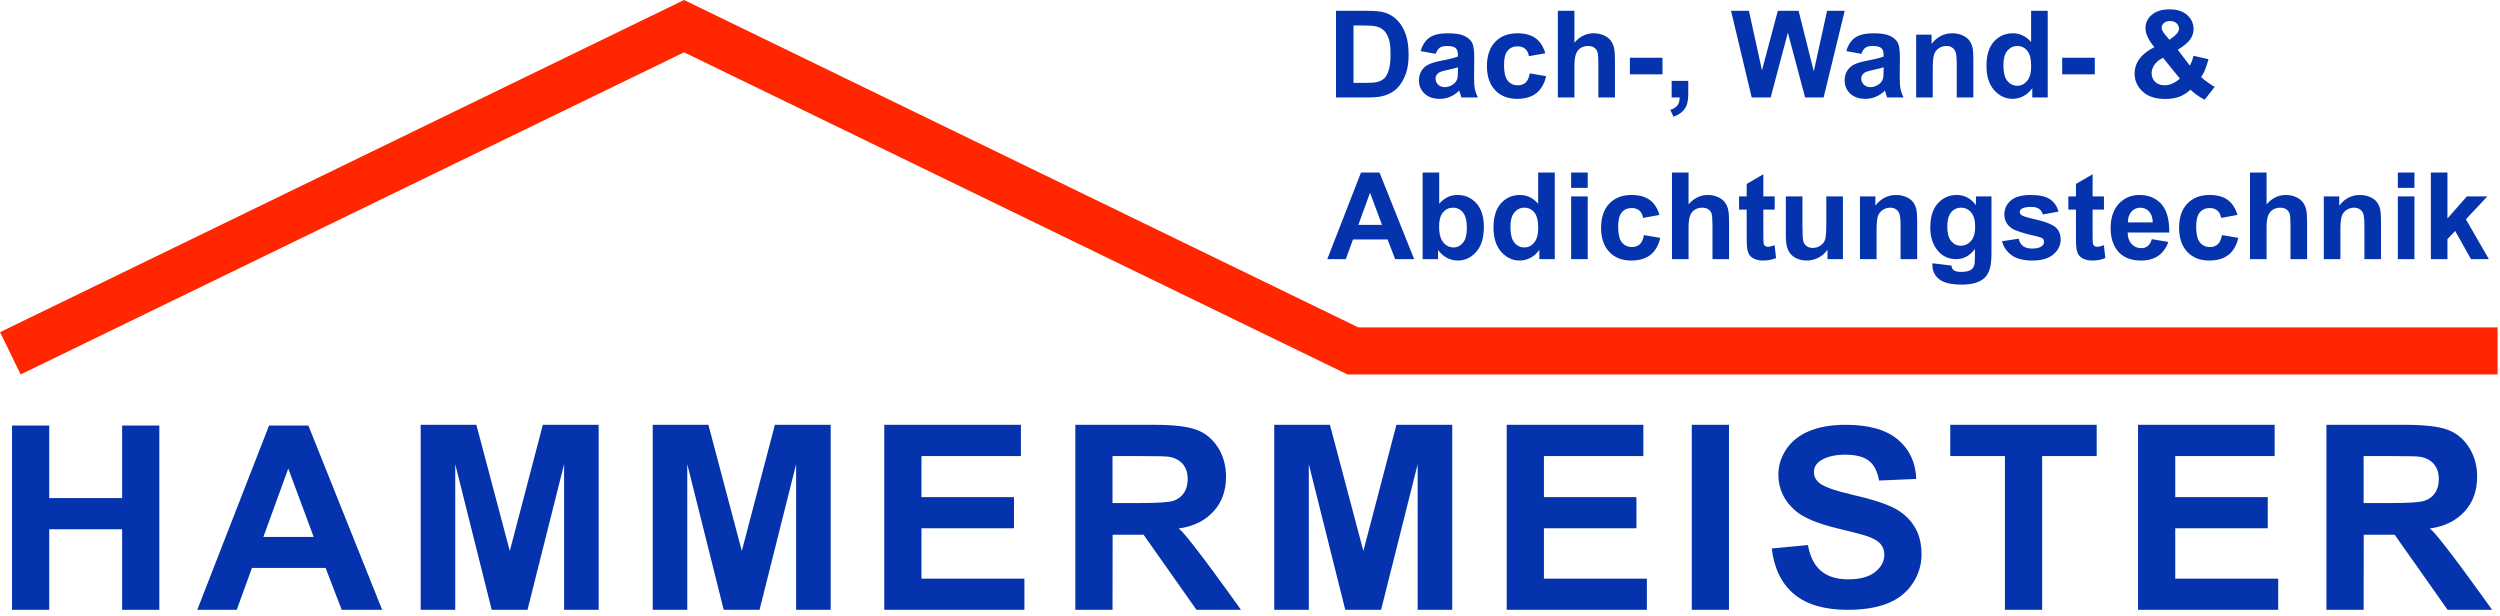
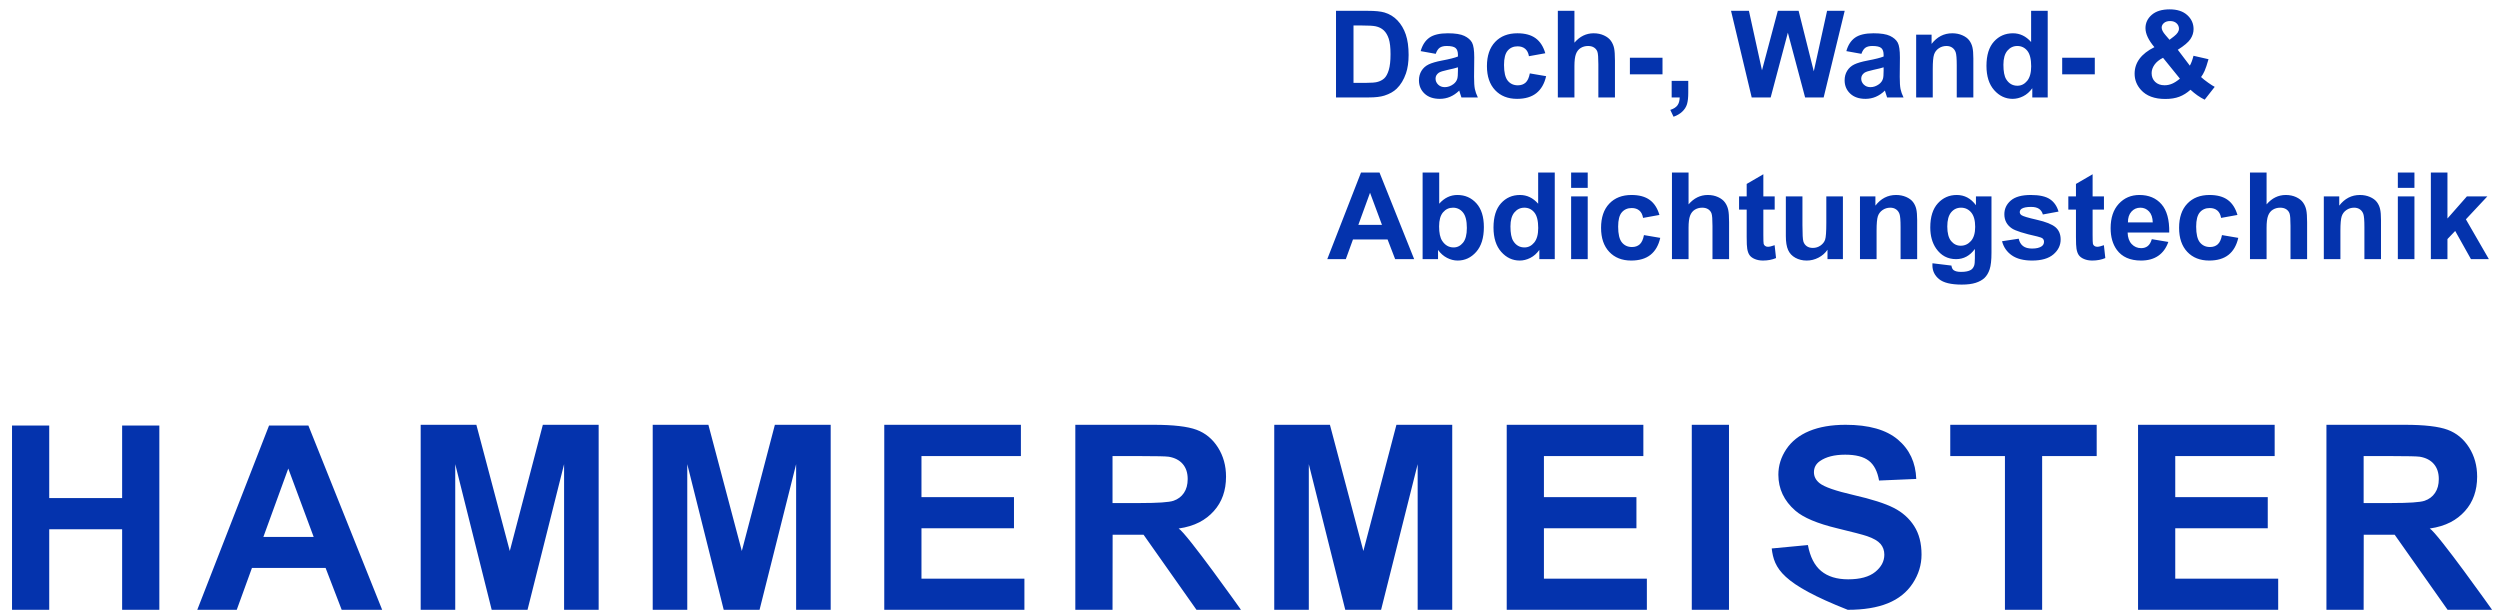
<svg xmlns="http://www.w3.org/2000/svg" width="100%" height="100%" viewBox="0 0 272 67" xml:space="preserve" style="fill-rule:evenodd;clip-rule:evenodd;stroke-linejoin:round;stroke-miterlimit:2;">
  <g transform="matrix(1,0,0,1,-0.325,0.193)">
-     <path d="M1.633,66.154L1.633,46.106L5.681,46.106L5.681,53.997L13.613,53.997L13.613,46.106L17.661,46.106L17.661,66.154L13.613,66.154L13.613,57.388L5.681,57.388L5.681,66.154L1.633,66.154ZM41.905,66.154L37.501,66.154L35.751,61.6L27.737,61.6L26.082,66.154L21.788,66.154L29.597,46.106L33.877,46.106L41.905,66.154ZM34.452,58.223L31.689,50.783L28.981,58.223L34.452,58.223ZM46.095,66.154L46.095,46.025L52.153,46.025L55.791,59.756L59.387,46.025L65.459,46.025L65.459,66.154L61.698,66.154L61.698,50.309L57.719,66.154L53.821,66.154L49.855,50.309L49.855,66.154L46.095,66.154ZM71.34,66.154L71.34,46.025L77.398,46.025L81.035,59.756L84.632,46.025L90.704,46.025L90.704,66.154L86.943,66.154L86.943,50.309L82.964,66.154L79.066,66.154L75.1,50.309L75.1,66.154L71.34,66.154ZM96.533,66.154L96.533,46.025L111.399,46.025L111.399,49.43L100.581,49.43L100.581,53.893L110.646,53.893L110.646,57.284L100.581,57.284L100.581,62.763L111.781,62.763L111.781,66.154L96.533,66.154ZM117.32,66.154L117.32,46.025L125.84,46.025C127.982,46.025 129.539,46.206 130.51,46.567C131.481,46.929 132.258,47.572 132.842,48.496C133.425,49.421 133.717,50.478 133.717,51.668C133.717,53.179 133.275,54.426 132.39,55.41C131.506,56.394 130.322,57.054 128.562,57.31C129.438,57.823 135.344,66.154 135.344,66.154L130.503,66.154L124.748,57.989L121.379,57.989L121.368,66.154L117.32,66.154ZM121.368,54.538L124.363,54.538C126.305,54.538 127.517,54.456 128.001,54.291C128.484,54.126 128.862,53.842 129.136,53.439C129.409,53.037 129.546,52.533 129.546,51.929C129.546,51.252 129.366,50.705 129.006,50.288C128.646,49.872 128.137,49.609 127.481,49.499C127.153,49.453 126.168,49.43 124.527,49.43L121.368,49.43L121.368,54.538ZM138.963,66.154L138.963,46.025L145.021,46.025L148.659,59.756L152.256,46.025L158.328,46.025L158.328,66.154L154.567,66.154L154.567,50.309L150.587,66.154L146.69,66.154L142.724,50.309L142.724,66.154L138.963,66.154ZM164.256,66.154L164.256,46.025L179.122,46.025L179.122,49.43L168.304,49.43L168.304,53.893L178.369,53.893L178.369,57.284L168.304,57.284L168.304,62.763L179.504,62.763L179.504,66.154L164.256,66.154ZM184.391,66.154L184.391,46.025L188.439,46.025L188.439,66.154L184.391,66.154ZM193.087,59.48L197.025,59.108C197.262,60.391 197.743,61.333 198.468,61.935C199.193,62.536 200.171,62.837 201.401,62.837C202.705,62.837 203.687,62.569 204.348,62.034C205.009,61.499 205.34,60.873 205.34,60.157C205.34,59.697 205.201,59.305 204.923,58.982C204.645,58.659 204.159,58.379 203.466,58.14C202.992,57.98 201.912,57.697 200.225,57.29C198.055,56.769 196.533,56.127 195.658,55.366C194.427,54.296 193.811,52.991 193.811,51.452C193.811,50.461 194.101,49.534 194.68,48.672C195.259,47.809 196.093,47.153 197.182,46.701C198.272,46.25 199.587,46.025 201.128,46.025C203.644,46.025 205.538,46.56 206.81,47.63C208.082,48.701 208.75,50.129 208.814,51.916L204.766,52.089C204.592,51.089 204.221,50.37 203.651,49.933C203.081,49.495 202.226,49.276 201.087,49.276C199.911,49.276 198.99,49.51 198.324,49.979C197.896,50.28 197.682,50.682 197.682,51.187C197.682,51.647 197.882,52.04 198.283,52.367C198.794,52.783 200.034,53.217 202.003,53.668C203.972,54.119 205.429,54.586 206.372,55.068C207.316,55.55 208.055,56.209 208.588,57.045C209.121,57.881 209.388,58.914 209.388,60.143C209.388,61.258 209.069,62.302 208.431,63.275C207.792,64.248 206.89,64.971 205.723,65.444C204.556,65.918 203.102,66.154 201.36,66.154C198.826,66.154 196.879,65.586 195.521,64.449C194.162,63.313 193.351,61.656 193.087,59.48ZM218.462,66.154L218.462,49.43L212.513,49.43L212.513,46.025L228.445,46.025L228.445,49.43L222.51,49.43L222.51,66.154L218.462,66.154ZM232.944,66.154L232.944,46.025L247.809,46.025L247.809,49.43L236.992,49.43L236.992,53.893L247.057,53.893L247.057,57.284L236.992,57.284L236.992,62.763L248.192,62.763L248.192,66.154L232.944,66.154ZM253.441,66.154L253.441,46.025L261.96,46.025C264.103,46.025 265.66,46.206 266.631,46.567C267.602,46.929 268.379,47.572 268.962,48.496C269.546,49.421 269.838,50.478 269.838,51.668C269.838,53.179 269.395,54.426 268.511,55.41C267.627,56.394 266.443,57.054 264.683,57.31C265.558,57.823 271.465,66.154 271.465,66.154L266.624,66.154L260.869,57.989L257.499,57.989L257.489,66.154L253.441,66.154ZM257.489,54.538L260.483,54.538C262.425,54.538 263.638,54.456 264.121,54.291C264.604,54.126 264.983,53.842 265.256,53.439C265.53,53.037 265.667,52.533 265.667,51.929C265.667,51.252 265.486,50.705 265.126,50.288C264.766,49.872 264.258,49.609 263.602,49.499C263.273,49.453 262.289,49.43 260.648,49.43L257.489,49.43L257.489,54.538Z" style="fill:rgb(4,51,173);fill-rule:nonzero;" />
+     <path d="M1.633,66.154L1.633,46.106L5.681,46.106L5.681,53.997L13.613,53.997L13.613,46.106L17.661,46.106L17.661,66.154L13.613,66.154L13.613,57.388L5.681,57.388L5.681,66.154L1.633,66.154ZM41.905,66.154L37.501,66.154L35.751,61.6L27.737,61.6L26.082,66.154L21.788,66.154L29.597,46.106L33.877,46.106L41.905,66.154ZM34.452,58.223L31.689,50.783L28.981,58.223L34.452,58.223ZM46.095,66.154L46.095,46.025L52.153,46.025L55.791,59.756L59.387,46.025L65.459,46.025L65.459,66.154L61.698,66.154L61.698,50.309L57.719,66.154L53.821,66.154L49.855,50.309L49.855,66.154L46.095,66.154ZM71.34,66.154L71.34,46.025L77.398,46.025L81.035,59.756L84.632,46.025L90.704,46.025L90.704,66.154L86.943,66.154L86.943,50.309L82.964,66.154L79.066,66.154L75.1,50.309L75.1,66.154L71.34,66.154ZM96.533,66.154L96.533,46.025L111.399,46.025L111.399,49.43L100.581,49.43L100.581,53.893L110.646,53.893L110.646,57.284L100.581,57.284L100.581,62.763L111.781,62.763L111.781,66.154L96.533,66.154ZM117.32,66.154L117.32,46.025L125.84,46.025C127.982,46.025 129.539,46.206 130.51,46.567C131.481,46.929 132.258,47.572 132.842,48.496C133.425,49.421 133.717,50.478 133.717,51.668C133.717,53.179 133.275,54.426 132.39,55.41C131.506,56.394 130.322,57.054 128.562,57.31C129.438,57.823 135.344,66.154 135.344,66.154L130.503,66.154L124.748,57.989L121.379,57.989L121.368,66.154L117.32,66.154ZM121.368,54.538L124.363,54.538C126.305,54.538 127.517,54.456 128.001,54.291C128.484,54.126 128.862,53.842 129.136,53.439C129.409,53.037 129.546,52.533 129.546,51.929C129.546,51.252 129.366,50.705 129.006,50.288C128.646,49.872 128.137,49.609 127.481,49.499C127.153,49.453 126.168,49.43 124.527,49.43L121.368,49.43L121.368,54.538ZM138.963,66.154L138.963,46.025L145.021,46.025L148.659,59.756L152.256,46.025L158.328,46.025L158.328,66.154L154.567,66.154L154.567,50.309L150.587,66.154L146.69,66.154L142.724,50.309L142.724,66.154L138.963,66.154ZM164.256,66.154L164.256,46.025L179.122,46.025L179.122,49.43L168.304,49.43L168.304,53.893L178.369,53.893L178.369,57.284L168.304,57.284L168.304,62.763L179.504,62.763L179.504,66.154L164.256,66.154ZM184.391,66.154L184.391,46.025L188.439,46.025L188.439,66.154L184.391,66.154ZM193.087,59.48L197.025,59.108C197.262,60.391 197.743,61.333 198.468,61.935C199.193,62.536 200.171,62.837 201.401,62.837C202.705,62.837 203.687,62.569 204.348,62.034C205.009,61.499 205.34,60.873 205.34,60.157C205.34,59.697 205.201,59.305 204.923,58.982C204.645,58.659 204.159,58.379 203.466,58.14C202.992,57.98 201.912,57.697 200.225,57.29C198.055,56.769 196.533,56.127 195.658,55.366C194.427,54.296 193.811,52.991 193.811,51.452C193.811,50.461 194.101,49.534 194.68,48.672C195.259,47.809 196.093,47.153 197.182,46.701C198.272,46.25 199.587,46.025 201.128,46.025C203.644,46.025 205.538,46.56 206.81,47.63C208.082,48.701 208.75,50.129 208.814,51.916L204.766,52.089C204.592,51.089 204.221,50.37 203.651,49.933C203.081,49.495 202.226,49.276 201.087,49.276C199.911,49.276 198.99,49.51 198.324,49.979C197.896,50.28 197.682,50.682 197.682,51.187C197.682,51.647 197.882,52.04 198.283,52.367C198.794,52.783 200.034,53.217 202.003,53.668C203.972,54.119 205.429,54.586 206.372,55.068C207.316,55.55 208.055,56.209 208.588,57.045C209.121,57.881 209.388,58.914 209.388,60.143C209.388,61.258 209.069,62.302 208.431,63.275C207.792,64.248 206.89,64.971 205.723,65.444C204.556,65.918 203.102,66.154 201.36,66.154C194.162,63.313 193.351,61.656 193.087,59.48ZM218.462,66.154L218.462,49.43L212.513,49.43L212.513,46.025L228.445,46.025L228.445,49.43L222.51,49.43L222.51,66.154L218.462,66.154ZM232.944,66.154L232.944,46.025L247.809,46.025L247.809,49.43L236.992,49.43L236.992,53.893L247.057,53.893L247.057,57.284L236.992,57.284L236.992,62.763L248.192,62.763L248.192,66.154L232.944,66.154ZM253.441,66.154L253.441,46.025L261.96,46.025C264.103,46.025 265.66,46.206 266.631,46.567C267.602,46.929 268.379,47.572 268.962,48.496C269.546,49.421 269.838,50.478 269.838,51.668C269.838,53.179 269.395,54.426 268.511,55.41C267.627,56.394 266.443,57.054 264.683,57.31C265.558,57.823 271.465,66.154 271.465,66.154L266.624,66.154L260.869,57.989L257.499,57.989L257.489,66.154L253.441,66.154ZM257.489,54.538L260.483,54.538C262.425,54.538 263.638,54.456 264.121,54.291C264.604,54.126 264.983,53.842 265.256,53.439C265.53,53.037 265.667,52.533 265.667,51.929C265.667,51.252 265.486,50.705 265.126,50.288C264.766,49.872 264.258,49.609 263.602,49.499C263.273,49.453 262.289,49.43 260.648,49.43L257.489,49.43L257.489,54.538Z" style="fill:rgb(4,51,173);fill-rule:nonzero;" />
    <path d="M145.683,0.985L149.16,0.985C149.944,0.985 150.542,1.045 150.953,1.165C151.506,1.328 151.98,1.617 152.374,2.033C152.768,2.449 153.068,2.957 153.274,3.559C153.479,4.161 153.582,4.904 153.582,5.786C153.582,6.562 153.486,7.23 153.293,7.792C153.057,8.477 152.721,9.032 152.284,9.456C151.954,9.778 151.508,10.028 150.947,10.208C150.527,10.341 149.966,10.408 149.263,10.408L145.683,10.408L145.683,0.985ZM147.586,2.579L147.586,8.82L149.006,8.82C149.537,8.82 149.921,8.79 150.157,8.73C150.465,8.653 150.721,8.522 150.925,8.338C151.128,8.154 151.294,7.851 151.423,7.429C151.551,7.007 151.615,6.431 151.615,5.703C151.615,4.975 151.551,4.415 151.423,4.025C151.294,3.636 151.114,3.331 150.883,3.113C150.651,2.894 150.358,2.746 150.002,2.669C149.737,2.609 149.216,2.579 148.441,2.579L147.586,2.579ZM156.532,5.664L154.893,5.369C155.078,4.709 155.395,4.22 155.844,3.903C156.294,3.586 156.963,3.428 157.85,3.428C158.655,3.428 159.255,3.523 159.649,3.714C160.043,3.904 160.321,4.146 160.482,4.44C160.642,4.733 160.723,5.272 160.723,6.056L160.703,8.164C160.703,8.764 160.732,9.207 160.79,9.492C160.848,9.777 160.956,10.082 161.115,10.408L159.328,10.408C159.281,10.288 159.223,10.11 159.154,9.874C159.124,9.767 159.103,9.696 159.09,9.662C158.782,9.962 158.452,10.187 158.1,10.337C157.749,10.487 157.374,10.562 156.976,10.562C156.273,10.562 155.719,10.371 155.314,9.99C154.909,9.608 154.707,9.126 154.707,8.544C154.707,8.158 154.799,7.814 154.983,7.512C155.168,7.21 155.426,6.979 155.758,6.818C156.09,6.657 156.569,6.517 157.194,6.397C158.038,6.238 158.623,6.091 158.949,5.954L158.949,5.774C158.949,5.427 158.863,5.179 158.692,5.031C158.52,4.883 158.197,4.81 157.721,4.81C157.4,4.81 157.149,4.873 156.969,4.999C156.789,5.126 156.644,5.347 156.532,5.664ZM158.949,7.13C158.717,7.207 158.351,7.299 157.85,7.406C157.348,7.513 157.021,7.618 156.866,7.721C156.631,7.888 156.513,8.1 156.513,8.357C156.513,8.61 156.607,8.829 156.796,9.013C156.984,9.197 157.224,9.289 157.516,9.289C157.841,9.289 158.152,9.182 158.447,8.968C158.666,8.805 158.809,8.606 158.878,8.37C158.925,8.216 158.949,7.922 158.949,7.49L158.949,7.13ZM168.454,5.6L166.674,5.921C166.614,5.566 166.478,5.298 166.266,5.118C166.054,4.938 165.779,4.848 165.44,4.848C164.99,4.848 164.631,5.003 164.364,5.314C164.096,5.625 163.962,6.144 163.962,6.873C163.962,7.682 164.098,8.254 164.37,8.589C164.642,8.923 165.007,9.09 165.466,9.09C165.809,9.09 166.089,8.992 166.308,8.798C166.526,8.603 166.68,8.267 166.77,7.792L168.544,8.094C168.36,8.908 168.007,9.523 167.484,9.938C166.961,10.354 166.261,10.562 165.382,10.562C164.384,10.562 163.588,10.247 162.995,9.617C162.401,8.987 162.104,8.115 162.104,7.001C162.104,5.874 162.402,4.997 162.998,4.369C163.593,3.742 164.399,3.428 165.414,3.428C166.246,3.428 166.907,3.607 167.397,3.964C167.888,4.322 168.24,4.867 168.454,5.6ZM171.623,0.985L171.623,4.45C172.206,3.768 172.902,3.428 173.712,3.428C174.127,3.428 174.502,3.505 174.836,3.659C175.171,3.813 175.422,4.01 175.592,4.25C175.761,4.49 175.877,4.756 175.939,5.047C176.001,5.339 176.032,5.791 176.032,6.403L176.032,10.408L174.226,10.408L174.226,6.802C174.226,6.086 174.192,5.632 174.123,5.439C174.054,5.247 173.933,5.093 173.76,4.98C173.586,4.866 173.369,4.81 173.108,4.81C172.808,4.81 172.54,4.882 172.304,5.028C172.069,5.174 171.896,5.393 171.787,5.687C171.678,5.98 171.623,6.414 171.623,6.988L171.623,10.408L169.817,10.408L169.817,0.985L171.623,0.985ZM177.658,7.895L177.658,6.089L181.206,6.089L181.206,7.895L177.658,7.895ZM182.202,8.602L184.008,8.602L184.008,9.893C184.008,10.416 183.963,10.828 183.873,11.131C183.783,11.433 183.613,11.704 183.362,11.944C183.111,12.184 182.793,12.372 182.407,12.509L182.054,11.764C182.418,11.644 182.677,11.479 182.832,11.269C182.986,11.059 183.067,10.772 183.076,10.408L182.202,10.408L182.202,8.602ZM190.91,10.408L188.661,0.985L190.608,0.985L192.029,7.457L193.751,0.985L196.014,0.985L197.665,7.567L199.111,0.985L201.027,0.985L198.739,10.408L196.721,10.408L194.844,3.363L192.974,10.408L190.91,10.408ZM202.846,5.664L201.207,5.369C201.391,4.709 201.708,4.22 202.158,3.903C202.608,3.586 203.276,3.428 204.163,3.428C204.969,3.428 205.568,3.523 205.963,3.714C206.357,3.904 206.634,4.146 206.795,4.44C206.956,4.733 207.036,5.272 207.036,6.056L207.017,8.164C207.017,8.764 207.046,9.207 207.103,9.492C207.161,9.777 207.269,10.082 207.428,10.408L205.641,10.408C205.594,10.288 205.536,10.11 205.468,9.874C205.438,9.767 205.416,9.696 205.403,9.662C205.095,9.962 204.765,10.187 204.414,10.337C204.062,10.487 203.687,10.562 203.289,10.562C202.586,10.562 202.032,10.371 201.628,9.99C201.223,9.608 201.02,9.126 201.02,8.544C201.02,8.158 201.112,7.814 201.297,7.512C201.481,7.21 201.739,6.979 202.071,6.818C202.403,6.657 202.882,6.517 203.507,6.397C204.352,6.238 204.936,6.091 205.262,5.954L205.262,5.774C205.262,5.427 205.176,5.179 205.005,5.031C204.834,4.883 204.51,4.81 204.035,4.81C203.713,4.81 203.463,4.873 203.283,4.999C203.103,5.126 202.957,5.347 202.846,5.664ZM205.262,7.13C205.031,7.207 204.664,7.299 204.163,7.406C203.662,7.513 203.334,7.618 203.18,7.721C202.944,7.888 202.826,8.1 202.826,8.357C202.826,8.61 202.92,8.829 203.109,9.013C203.298,9.197 203.537,9.289 203.829,9.289C204.154,9.289 204.465,9.182 204.761,8.968C204.979,8.805 205.123,8.606 205.191,8.37C205.239,8.216 205.262,7.922 205.262,7.49L205.262,7.13ZM215.025,10.408L213.219,10.408L213.219,6.924C213.219,6.187 213.18,5.71 213.103,5.494C213.026,5.278 212.901,5.109 212.727,4.989C212.554,4.87 212.345,4.81 212.1,4.81C211.788,4.81 211.507,4.895 211.259,5.067C211.01,5.238 210.84,5.465 210.748,5.748C210.655,6.031 210.609,6.553 210.609,7.316L210.609,10.408L208.803,10.408L208.803,3.582L210.481,3.582L210.481,4.585C211.076,3.813 211.826,3.428 212.73,3.428C213.129,3.428 213.493,3.499 213.823,3.643C214.153,3.787 214.402,3.97 214.572,4.193C214.741,4.415 214.859,4.668 214.925,4.951C214.992,5.234 215.025,5.639 215.025,6.166L215.025,10.408ZM223.116,10.408L221.439,10.408L221.439,9.405C221.16,9.795 220.832,10.085 220.452,10.276C220.073,10.466 219.691,10.562 219.305,10.562C218.521,10.562 217.849,10.246 217.29,9.614C216.731,8.982 216.452,8.1 216.452,6.969C216.452,5.812 216.724,4.933 217.268,4.331C217.812,3.729 218.5,3.428 219.331,3.428C220.094,3.428 220.753,3.745 221.31,4.379L221.31,0.985L223.116,0.985L223.116,10.408ZM218.296,6.847C218.296,7.575 218.397,8.102 218.598,8.428C218.89,8.899 219.297,9.135 219.819,9.135C220.235,9.135 220.588,8.958 220.88,8.605C221.171,8.251 221.317,7.723 221.317,7.02C221.317,6.236 221.175,5.672 220.893,5.327C220.61,4.982 220.248,4.81 219.806,4.81C219.378,4.81 219.019,4.98 218.73,5.32C218.441,5.661 218.296,6.17 218.296,6.847ZM224.691,7.895L224.691,6.089L228.239,6.089L228.239,7.895L224.691,7.895ZM241.286,9.257L240.193,10.652C239.658,10.39 239.143,10.03 238.651,9.572C238.269,9.915 237.864,10.168 237.436,10.33C237.007,10.493 236.498,10.575 235.906,10.575C234.732,10.575 233.85,10.245 233.258,9.585C232.8,9.075 232.571,8.488 232.571,7.824C232.571,7.22 232.751,6.677 233.11,6.195C233.47,5.713 234.008,5.294 234.724,4.938C234.402,4.557 234.16,4.194 233.997,3.849C233.835,3.504 233.753,3.177 233.753,2.869C233.753,2.299 233.981,1.816 234.438,1.419C234.894,1.023 235.544,0.825 236.388,0.825C237.202,0.825 237.839,1.033 238.297,1.448C238.756,1.864 238.985,2.372 238.985,2.971C238.985,3.353 238.871,3.715 238.644,4.058C238.417,4.4 237.959,4.788 237.269,5.221L238.58,6.95C238.734,6.676 238.867,6.318 238.978,5.876L240.611,6.249C240.448,6.828 240.307,7.251 240.187,7.519C240.067,7.786 239.938,8.01 239.801,8.19C240.002,8.379 240.263,8.585 240.582,8.81C240.901,9.035 241.136,9.184 241.286,9.257ZM236.369,4.135L236.857,3.762C237.217,3.483 237.397,3.207 237.397,2.933C237.397,2.701 237.311,2.504 237.137,2.342C236.964,2.179 236.729,2.097 236.433,2.097C236.146,2.097 235.921,2.169 235.758,2.313C235.596,2.456 235.514,2.622 235.514,2.811C235.514,3.034 235.651,3.303 235.926,3.621L236.369,4.135ZM235.662,6.095C235.246,6.305 234.936,6.558 234.73,6.853C234.524,7.149 234.422,7.451 234.422,7.76C234.422,8.149 234.549,8.468 234.804,8.714C235.059,8.96 235.401,9.084 235.829,9.084C236.112,9.084 236.384,9.028 236.645,8.916C236.907,8.805 237.192,8.621 237.5,8.364L235.662,6.095ZM154.186,28.001L152.117,28.001L151.294,25.861L147.528,25.861L146.75,28.001L144.732,28.001L148.402,18.579L150.414,18.579L154.186,28.001ZM150.684,24.273L149.385,20.777L148.113,24.273L150.684,24.273ZM155.105,28.001L155.105,18.579L156.911,18.579L156.911,21.972C157.468,21.338 158.128,21.021 158.891,21.021C159.722,21.021 160.41,21.322 160.954,21.924C161.498,22.526 161.77,23.39 161.77,24.517C161.77,25.683 161.493,26.58 160.938,27.21C160.383,27.84 159.709,28.155 158.917,28.155C158.527,28.155 158.142,28.057 157.763,27.863C157.384,27.668 157.057,27.379 156.783,26.998L156.783,28.001L155.105,28.001ZM156.899,24.44C156.899,25.147 157.01,25.67 157.233,26.008C157.546,26.488 157.961,26.728 158.48,26.728C158.878,26.728 159.218,26.558 159.498,26.217C159.779,25.877 159.919,25.34 159.919,24.607C159.919,23.827 159.778,23.265 159.495,22.92C159.212,22.575 158.85,22.403 158.409,22.403C157.976,22.403 157.616,22.571 157.329,22.907C157.042,23.244 156.899,23.755 156.899,24.44ZM169.483,28.001L167.805,28.001L167.805,26.998C167.527,27.388 167.198,27.678 166.819,27.869C166.439,28.06 166.057,28.155 165.671,28.155C164.887,28.155 164.216,27.839 163.657,27.207C163.097,26.575 162.818,25.693 162.818,24.562C162.818,23.405 163.09,22.526 163.634,21.924C164.178,21.322 164.866,21.021 165.697,21.021C166.46,21.021 167.12,21.338 167.677,21.972L167.677,18.579L169.483,18.579L169.483,28.001ZM164.662,24.44C164.662,25.169 164.763,25.696 164.964,26.021C165.256,26.492 165.663,26.728 166.186,26.728C166.601,26.728 166.955,26.551 167.246,26.198C167.537,25.844 167.683,25.316 167.683,24.614C167.683,23.83 167.542,23.265 167.259,22.92C166.976,22.575 166.614,22.403 166.173,22.403C165.744,22.403 165.385,22.573 165.096,22.914C164.807,23.254 164.662,23.763 164.662,24.44ZM171.263,20.25L171.263,18.579L173.069,18.579L173.069,20.25L171.263,20.25ZM171.263,28.001L171.263,21.175L173.069,21.175L173.069,28.001L171.263,28.001ZM180.871,23.193L179.091,23.515C179.031,23.159 178.895,22.891 178.683,22.711C178.471,22.531 178.196,22.441 177.857,22.441C177.407,22.441 177.048,22.597 176.781,22.907C176.513,23.218 176.379,23.737 176.379,24.466C176.379,25.276 176.515,25.848 176.787,26.182C177.059,26.516 177.424,26.683 177.883,26.683C178.226,26.683 178.506,26.586 178.725,26.391C178.943,26.196 179.098,25.861 179.188,25.385L180.961,25.687C180.777,26.501 180.424,27.116 179.901,27.532C179.378,27.947 178.678,28.155 177.799,28.155C176.801,28.155 176.005,27.84 175.412,27.21C174.818,26.58 174.521,25.708 174.521,24.594C174.521,23.468 174.819,22.59 175.415,21.963C176.01,21.335 176.816,21.021 177.831,21.021C178.663,21.021 179.324,21.2 179.814,21.558C180.305,21.915 180.657,22.461 180.871,23.193ZM184.04,18.579L184.04,22.043C184.623,21.362 185.319,21.021 186.129,21.021C186.544,21.021 186.919,21.098 187.253,21.252C187.588,21.407 187.839,21.604 188.009,21.844C188.178,22.084 188.294,22.349 188.356,22.641C188.418,22.932 188.449,23.384 188.449,23.997L188.449,28.001L186.643,28.001L186.643,24.395C186.643,23.68 186.609,23.225 186.54,23.033C186.472,22.84 186.35,22.687 186.177,22.573C186.003,22.46 185.786,22.403 185.525,22.403C185.225,22.403 184.957,22.476 184.721,22.621C184.486,22.767 184.313,22.987 184.204,23.28C184.095,23.574 184.04,24.007 184.04,24.582L184.04,28.001L182.234,28.001L182.234,18.579L184.04,18.579ZM193.411,21.175L193.411,22.615L192.177,22.615L192.177,25.366C192.177,25.923 192.188,26.247 192.212,26.339C192.236,26.431 192.289,26.507 192.373,26.567C192.456,26.627 192.558,26.657 192.678,26.657C192.845,26.657 193.087,26.6 193.404,26.484L193.558,27.885C193.139,28.065 192.663,28.155 192.132,28.155C191.806,28.155 191.512,28.1 191.251,27.991C190.99,27.882 190.798,27.74 190.676,27.567C190.554,27.393 190.469,27.159 190.422,26.863C190.383,26.653 190.364,26.229 190.364,25.591L190.364,22.615L189.535,22.615L189.535,21.175L190.364,21.175L190.364,19.819L192.177,18.765L192.177,21.175L193.411,21.175ZM199.156,28.001L199.156,26.979C198.908,27.343 198.581,27.63 198.176,27.84C197.771,28.05 197.344,28.155 196.894,28.155C196.436,28.155 196.024,28.054 195.66,27.853C195.296,27.652 195.032,27.369 194.87,27.005C194.707,26.64 194.625,26.137 194.625,25.494L194.625,21.175L196.431,21.175L196.431,24.312C196.431,25.271 196.465,25.859 196.531,26.076C196.597,26.292 196.718,26.464 196.894,26.59C197.07,26.716 197.293,26.78 197.562,26.78C197.871,26.78 198.147,26.695 198.392,26.526C198.636,26.356 198.803,26.147 198.893,25.896C198.983,25.645 199.028,25.031 199.028,24.055L199.028,21.175L200.834,21.175L200.834,28.001L199.156,28.001ZM208.913,28.001L207.107,28.001L207.107,24.517C207.107,23.78 207.068,23.304 206.991,23.087C206.914,22.871 206.789,22.703 206.615,22.583C206.441,22.463 206.233,22.403 205.988,22.403C205.676,22.403 205.395,22.488 205.146,22.66C204.898,22.831 204.728,23.058 204.635,23.341C204.543,23.624 204.497,24.147 204.497,24.909L204.497,28.001L202.691,28.001L202.691,21.175L204.369,21.175L204.369,22.178C204.964,21.407 205.714,21.021 206.618,21.021C207.017,21.021 207.381,21.093 207.711,21.236C208.041,21.38 208.29,21.563 208.46,21.786C208.629,22.009 208.747,22.261 208.813,22.544C208.879,22.827 208.913,23.232 208.913,23.759L208.913,28.001ZM210.577,28.451L212.64,28.701C212.675,28.941 212.754,29.106 212.878,29.196C213.05,29.325 213.319,29.389 213.688,29.389C214.159,29.389 214.513,29.318 214.748,29.177C214.907,29.083 215.027,28.93 215.108,28.721C215.164,28.571 215.192,28.294 215.192,27.891L215.192,26.895C214.652,27.632 213.971,28.001 213.148,28.001C212.231,28.001 211.505,27.613 210.969,26.837C210.549,26.225 210.339,25.462 210.339,24.549C210.339,23.405 210.615,22.531 211.165,21.927C211.716,21.323 212.4,21.021 213.219,21.021C214.063,21.021 214.759,21.392 215.308,22.133L215.308,21.175L216.998,21.175L216.998,27.3C216.998,28.106 216.931,28.708 216.799,29.106C216.666,29.505 216.479,29.817 216.239,30.045C216,30.272 215.679,30.449 215.279,30.578C214.878,30.707 214.371,30.771 213.759,30.771C212.602,30.771 211.781,30.573 211.297,30.176C210.813,29.78 210.571,29.278 210.571,28.669C210.571,28.609 210.573,28.536 210.577,28.451ZM212.19,24.447C212.19,25.171 212.331,25.701 212.611,26.037C212.892,26.374 213.238,26.542 213.649,26.542C214.091,26.542 214.463,26.369 214.768,26.024C215.072,25.679 215.224,25.169 215.224,24.492C215.224,23.785 215.078,23.26 214.787,22.917C214.496,22.574 214.127,22.403 213.682,22.403C213.249,22.403 212.892,22.571 212.611,22.907C212.331,23.244 212.19,23.757 212.19,24.447ZM218.148,26.053L219.961,25.777C220.038,26.128 220.194,26.395 220.43,26.577C220.666,26.759 220.995,26.85 221.42,26.85C221.887,26.85 222.238,26.765 222.474,26.593C222.632,26.473 222.712,26.313 222.712,26.111C222.712,25.974 222.669,25.861 222.583,25.771C222.493,25.685 222.292,25.606 221.979,25.533C220.522,25.211 219.599,24.918 219.209,24.652C218.669,24.284 218.399,23.772 218.399,23.116C218.399,22.525 218.632,22.028 219.1,21.625C219.567,21.222 220.291,21.021 221.272,21.021C222.206,21.021 222.9,21.173 223.354,21.477C223.808,21.781 224.121,22.231 224.293,22.827L222.589,23.142C222.517,22.876 222.378,22.673 222.175,22.531C221.971,22.39 221.681,22.319 221.304,22.319C220.828,22.319 220.488,22.386 220.282,22.518C220.145,22.613 220.076,22.735 220.076,22.885C220.076,23.013 220.136,23.123 220.256,23.213C220.419,23.333 220.982,23.502 221.943,23.72C222.905,23.939 223.577,24.207 223.958,24.524C224.335,24.845 224.524,25.293 224.524,25.867C224.524,26.492 224.263,27.03 223.74,27.48C223.217,27.93 222.444,28.155 221.42,28.155C220.49,28.155 219.754,27.966 219.212,27.589C218.67,27.212 218.315,26.7 218.148,26.053ZM229.235,21.175L229.235,22.615L228.001,22.615L228.001,25.366C228.001,25.923 228.013,26.247 228.036,26.339C228.06,26.431 228.113,26.507 228.197,26.567C228.281,26.627 228.382,26.657 228.502,26.657C228.669,26.657 228.911,26.6 229.229,26.484L229.383,27.885C228.963,28.065 228.487,28.155 227.956,28.155C227.63,28.155 227.337,28.1 227.075,27.991C226.814,27.882 226.622,27.74 226.5,27.567C226.378,27.393 226.294,27.159 226.246,26.863C226.208,26.653 226.189,26.229 226.189,25.591L226.189,22.615L225.359,22.615L225.359,21.175L226.189,21.175L226.189,19.819L228.001,18.765L228.001,21.175L229.235,21.175ZM234.441,25.828L236.24,26.13C236.009,26.79 235.644,27.293 235.145,27.638C234.645,27.983 234.021,28.155 233.271,28.155C232.084,28.155 231.206,27.767 230.636,26.992C230.186,26.37 229.961,25.586 229.961,24.639C229.961,23.508 230.257,22.622 230.848,21.982C231.439,21.341 232.187,21.021 233.091,21.021C234.107,21.021 234.908,21.356 235.495,22.027C236.082,22.697 236.363,23.725 236.337,25.109L231.812,25.109C231.825,25.644 231.971,26.061 232.249,26.359C232.528,26.656 232.875,26.805 233.29,26.805C233.573,26.805 233.811,26.728 234.004,26.574C234.197,26.42 234.342,26.171 234.441,25.828ZM234.544,24.003C234.531,23.48 234.396,23.083 234.139,22.811C233.882,22.539 233.569,22.403 233.2,22.403C232.806,22.403 232.481,22.546 232.224,22.833C231.966,23.12 231.84,23.51 231.844,24.003L234.544,24.003ZM243.76,23.193L241.98,23.515C241.92,23.159 241.784,22.891 241.572,22.711C241.36,22.531 241.084,22.441 240.746,22.441C240.296,22.441 239.937,22.597 239.669,22.907C239.402,23.218 239.268,23.737 239.268,24.466C239.268,25.276 239.404,25.848 239.676,26.182C239.948,26.516 240.313,26.683 240.772,26.683C241.114,26.683 241.395,26.586 241.613,26.391C241.832,26.196 241.986,25.861 242.076,25.385L243.85,25.687C243.666,26.501 243.312,27.116 242.79,27.532C242.267,27.947 241.566,28.155 240.688,28.155C239.69,28.155 238.894,27.84 238.3,27.21C237.707,26.58 237.41,25.708 237.41,24.594C237.41,23.468 237.708,22.59 238.304,21.963C238.899,21.335 239.705,21.021 240.72,21.021C241.551,21.021 242.212,21.2 242.703,21.558C243.193,21.915 243.546,22.461 243.76,23.193ZM246.929,18.579L246.929,22.043C247.511,21.362 248.208,21.021 249.017,21.021C249.433,21.021 249.808,21.098 250.142,21.252C250.476,21.407 250.728,21.604 250.897,21.844C251.067,22.084 251.182,22.349 251.244,22.641C251.307,22.932 251.338,23.384 251.338,23.997L251.338,28.001L249.532,28.001L249.532,24.395C249.532,23.68 249.497,23.225 249.429,23.033C249.36,22.84 249.239,22.687 249.066,22.573C248.892,22.46 248.675,22.403 248.413,22.403C248.113,22.403 247.846,22.476 247.61,22.621C247.374,22.767 247.202,22.987 247.093,23.28C246.983,23.574 246.929,24.007 246.929,24.582L246.929,28.001L245.123,28.001L245.123,18.579L246.929,18.579ZM259.378,28.001L257.572,28.001L257.572,24.517C257.572,23.78 257.533,23.304 257.456,23.087C257.379,22.871 257.254,22.703 257.08,22.583C256.907,22.463 256.698,22.403 256.454,22.403C256.141,22.403 255.86,22.488 255.612,22.66C255.363,22.831 255.193,23.058 255.101,23.341C255.009,23.624 254.962,24.147 254.962,24.909L254.962,28.001L253.156,28.001L253.156,21.175L254.834,21.175L254.834,22.178C255.429,21.407 256.179,21.021 257.083,21.021C257.482,21.021 257.846,21.093 258.176,21.236C258.506,21.38 258.755,21.563 258.925,21.786C259.094,22.009 259.212,22.261 259.278,22.544C259.345,22.827 259.378,23.232 259.378,23.759L259.378,28.001ZM261.21,20.25L261.21,18.579L263.016,18.579L263.016,20.25L261.21,20.25ZM261.21,28.001L261.21,21.175L263.016,21.175L263.016,28.001L261.21,28.001ZM264.802,28.001L264.802,18.579L266.608,18.579L266.608,23.579L268.723,21.175L270.947,21.175L268.614,23.669L271.114,28.001L269.166,28.001L267.45,24.935L266.608,25.816L266.608,28.001L264.802,28.001Z" style="fill:rgb(4,51,173);fill-rule:nonzero;" />
    <g transform="matrix(1.202,0,0,1.1,-38.075,-3.785)">
-       <path d="M153.912,40.298L93.864,8.439L33.814,40.302L31.954,36.117L93.863,3.266L154.9,35.65L258.018,35.65L258.018,40.302L153.912,40.302L153.912,40.298Z" style="fill:rgb(255,38,0);" />
-     </g>
+       </g>
  </g>
</svg>